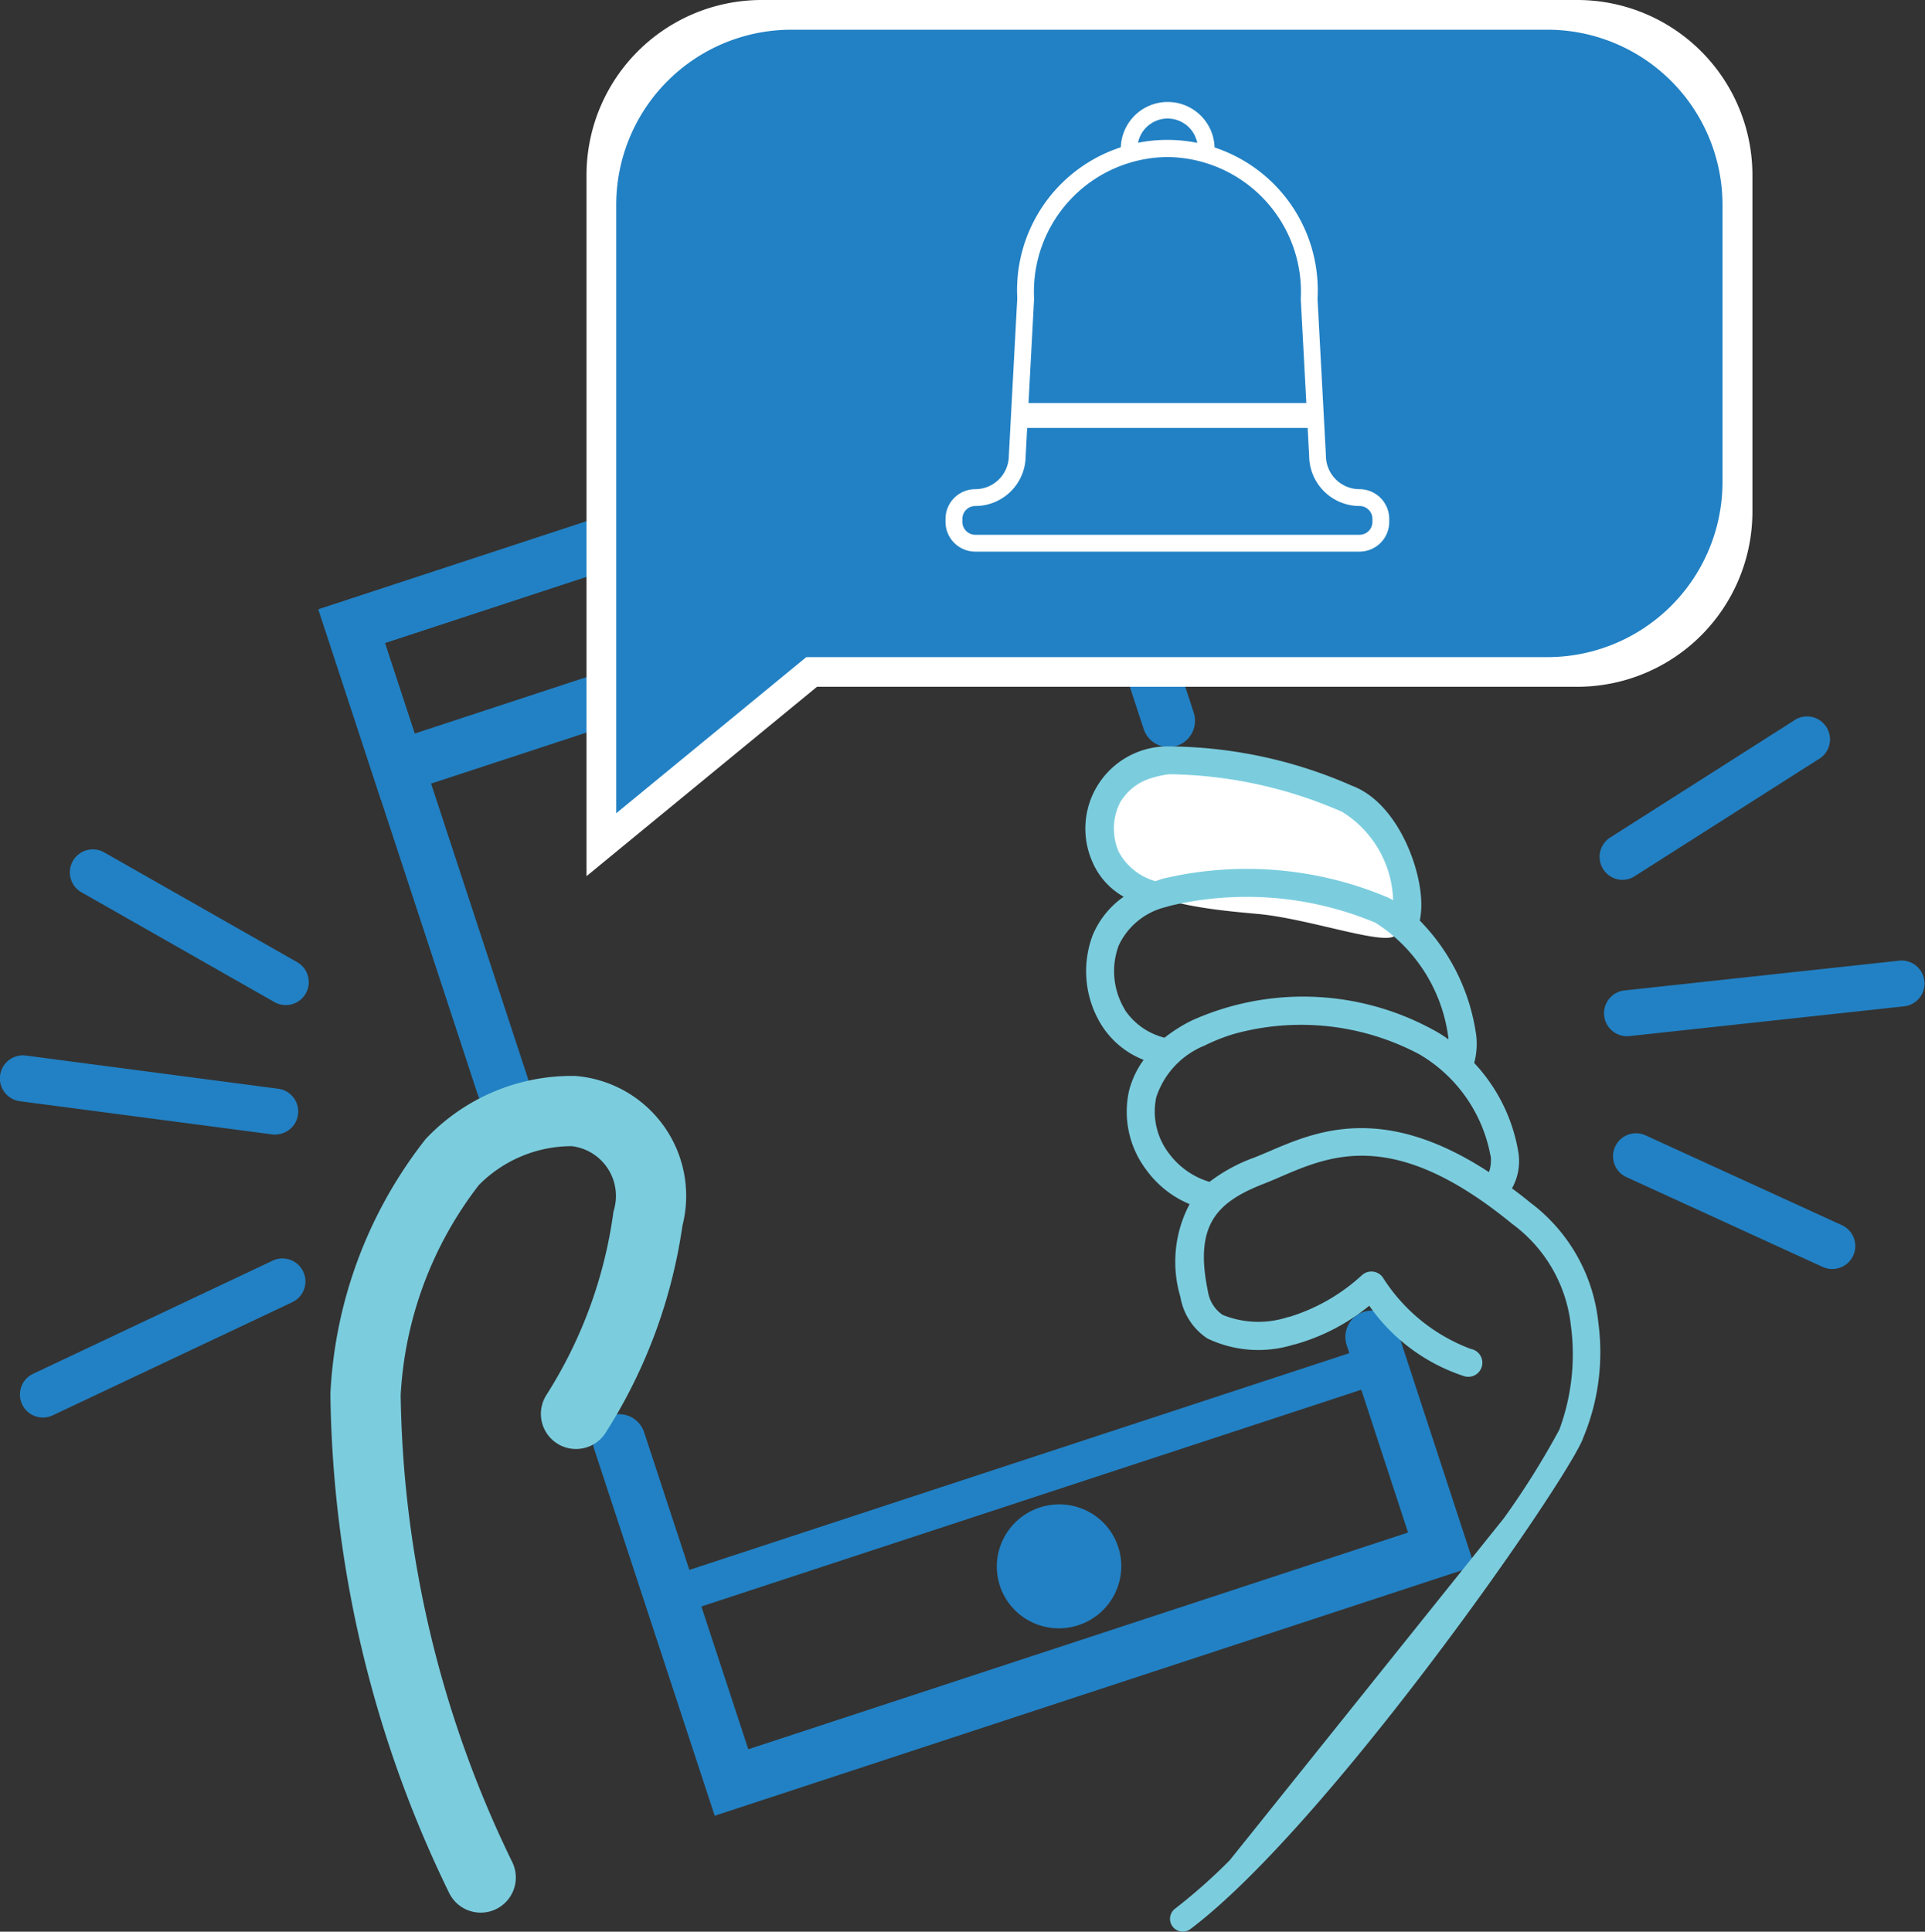
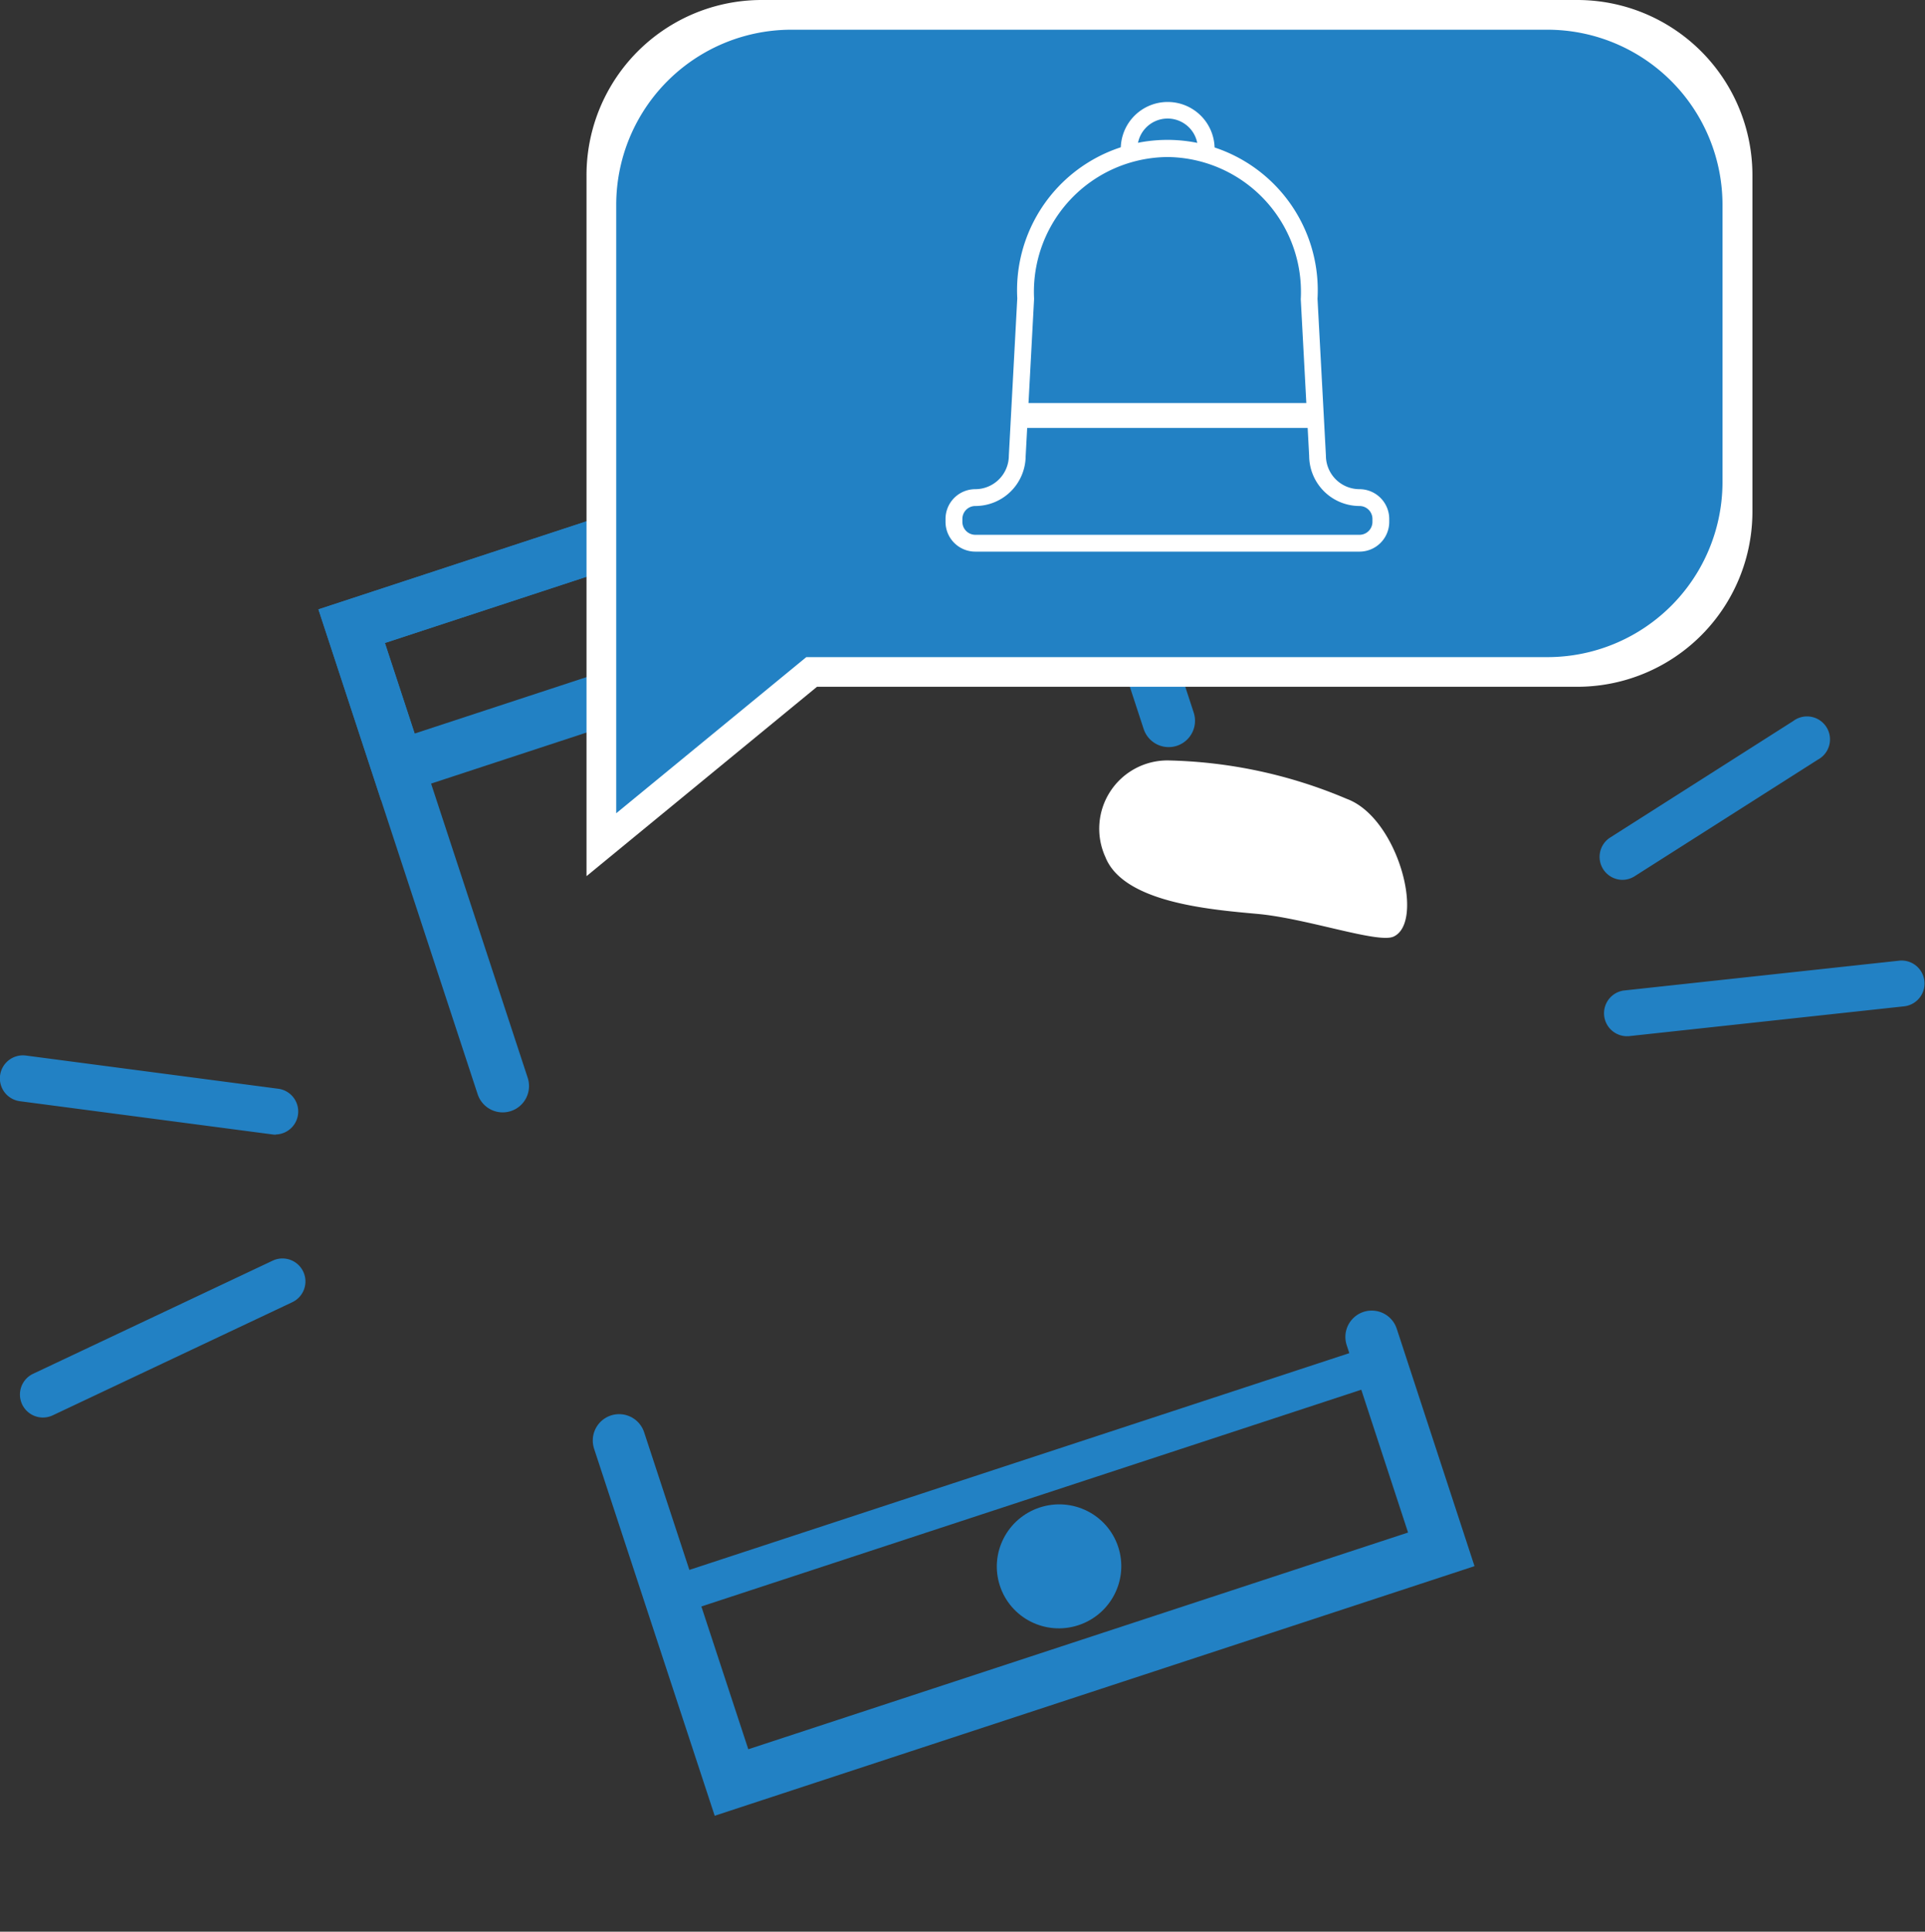
<svg xmlns="http://www.w3.org/2000/svg" width="54.811" height="55" viewBox="0 0 54.811 55">
  <rect x="0" y="0" width="54.811" height="55" fill="#333333" stroke="none" />
  <defs>
    <style>
      .cls-1, .cls-2, .cls-3, .cls-5 {
        fill: none;
        stroke-miterlimit: 10;
      }

      .cls-1, .cls-2, .cls-3 {
        stroke: #2281c4;
      }

      .cls-1, .cls-5 {
        stroke-linecap: round;
      }

      .cls-1, .cls-2 {
        stroke-width: 1.5px;
      }

      .cls-3 {
        stroke-width: 1.096px;
      }

      .cls-4 {
        fill: #2281c4;
      }

      .cls-5 {
        stroke: #7bcdde;
        stroke-width: 2px;
      }

      .cls-6 {
        fill: #fff;
      }

      .cls-7 {
        fill: #7bcdde;
      }
    </style>
  </defs>
  <g id="Group_646" data-name="Group 646" transform="translate(-616 -563.654)">
    <g id="Group_394" data-name="Group 394" transform="translate(626.013 574.844)">
      <g id="Group_393" data-name="Group 393" transform="translate(0)">
        <path id="Path_544" data-name="Path 544" class="cls-1" d="M645.385,611.419l-4.3-13.094,20.21-6.639,3.053,9.333" transform="translate(-641.085 -591.687)" />
        <path id="Path_545" data-name="Path 545" class="cls-1" d="M681.592,659.016l1.981,6.048-20.21,6.639-3.2-9.738" transform="translate(-652.548 -632.141)" />
        <rect id="Rectangle_250" data-name="Rectangle 250" class="cls-2" width="21.273" height="4.214" transform="matrix(0.95, -0.312, 0.312, 0.95, 0, 6.639)" />
        <rect id="Rectangle_251" data-name="Rectangle 251" class="cls-3" width="21.273" height="5.63" transform="matrix(0.95, -0.312, 0.312, 0.95, 9.074, 34.263)" />
        <ellipse id="Ellipse_133" data-name="Ellipse 133" class="cls-4" cx="1.773" cy="1.764" rx="1.773" ry="1.764" transform="matrix(0.95, -0.312, 0.312, 0.95, 17.907, 32.285)" />
        <rect id="Rectangle_252" data-name="Rectangle 252" class="cls-4" width="6.697" height="0.917" rx="0.458" transform="matrix(0.95, -0.312, 0.312, 0.95, 7.269, 6.046)" />
      </g>
    </g>
-     <path id="Path_546" data-name="Path 546" class="cls-5" d="M648.071,651.522a13.9,13.9,0,0,0,2.048-5.556A2.426,2.426,0,0,0,648,642.9a4.717,4.717,0,0,0-3.452,1.451,11.724,11.724,0,0,0-2.47,6.614,32.278,32.278,0,0,0,3.279,13.758" transform="translate(-15.67 -47.612)" />
    <path id="Path_547" data-name="Path 547" class="cls-6" d="M701.481,618.959a13.719,13.719,0,0,0-5.1-1.095,1.944,1.944,0,0,0-1.774,2.751c.514,1.293,2.957,1.494,4.332,1.619,1.4.127,3.423.845,3.869.648C703.716,622.48,702.946,619.5,701.481,618.959Z" transform="translate(-47.133 -32.559)" />
    <g id="Group_396" data-name="Group 396" transform="translate(632.7 563.654)">
      <g id="Group_395" data-name="Group 395">
        <path id="Path_548" data-name="Path 548" class="cls-4" d="M686.258,583.421H664.883l-5.987,4.917V569.7a4.987,4.987,0,0,1,4.988-4.987h22.375a4.987,4.987,0,0,1,4.988,4.987v8.731A4.987,4.987,0,0,1,686.258,583.421Z" transform="translate(-658.473 -564.292)" />
        <path id="Path_549" data-name="Path 549" class="cls-6" d="M657.837,588.6V568.642a4.987,4.987,0,0,1,4.988-4.988h23.221a4.987,4.987,0,0,1,4.988,4.988v9.578a4.987,4.987,0,0,1-4.988,4.988H664.4Zm.846-19.108v17.317l5.412-4.445h21.1a4.987,4.987,0,0,0,4.987-4.988v-7.885A4.987,4.987,0,0,0,685.2,564.5H663.67A4.987,4.987,0,0,0,658.683,569.488Z" transform="translate(-657.837 -563.654)" />
      </g>
    </g>
-     <path id="Path_550" data-name="Path 550" class="cls-7" d="M706.1,629.848c-.175-.144-.346-.277-.516-.4a1.587,1.587,0,0,0,.186-1.008,4.88,4.88,0,0,0-1.261-2.563,2.1,2.1,0,0,0,.062-.754,5.785,5.785,0,0,0-1.611-3.3,2.291,2.291,0,0,0,.042-.541c-.035-1.09-.741-2.843-1.977-3.3a13.108,13.108,0,0,0-5.281-1.118,2.34,2.34,0,0,0-2.1,3.3,2.066,2.066,0,0,0,.885.98,2.523,2.523,0,0,0-.879,1.086,2.906,2.906,0,0,0,.23,2.54,2.482,2.482,0,0,0,1.217,1.019,2.6,2.6,0,0,0-.414.873,2.742,2.742,0,0,0,.493,2.263,2.892,2.892,0,0,0,1.23.971,3.505,3.505,0,0,0-.262,2.644,1.769,1.769,0,0,0,.77,1.182,3.369,3.369,0,0,0,2.448.176l.069-.016a5.8,5.8,0,0,0,2.09-1.093,5.3,5.3,0,0,0,2.7,2.005.4.4,0,1,0,.192-.775,5.056,5.056,0,0,1-2.512-2.045.4.4,0,0,0-.588-.055,5.386,5.386,0,0,1-2.049,1.182l-.076.017a2.706,2.706,0,0,1-1.841-.068.989.989,0,0,1-.42-.674c-.395-1.9.259-2.54,1.6-3.063.153-.06.313-.127.478-.2,1.446-.62,3.25-1.391,6.59,1.349a4.144,4.144,0,0,1,1.666,2.882,6.169,6.169,0,0,1-.329,2.976,22.937,22.937,0,0,1-1.583,2.525l-7.8,9.732a15.943,15.943,0,0,1-1.556,1.379.363.363,0,1,0,.437.58C700.3,647.618,707.007,638,707.6,636.588c0,0,0-.005,0-.008a6.315,6.315,0,0,0,.446-3.289A4.905,4.905,0,0,0,706.1,629.848Zm-11.644-11.434a1.529,1.529,0,0,1,.9-.658,2.563,2.563,0,0,1,.477-.1,12.648,12.648,0,0,1,4.919,1.073h0a3.071,3.071,0,0,1,1.449,2.514c-.059-.032-.119-.065-.18-.091a10.333,10.333,0,0,0-6.363-.525c-.081.022-.152.049-.228.073a1.705,1.705,0,0,1-1.043-.837A1.653,1.653,0,0,1,694.451,618.414Zm.115,5.958a2.107,2.107,0,0,1-.186-1.835,2,2,0,0,1,1.347-1.1c.042-.013.085-.025.128-.037a9.483,9.483,0,0,1,5.839.485,4.568,4.568,0,0,1,2.077,3.294c0,.009,0,.017,0,.026a3.73,3.73,0,0,0-.459-.285h0a7.727,7.727,0,0,0-6.849-.252,4.342,4.342,0,0,0-.776.49A1.919,1.919,0,0,1,694.566,624.371Zm10.406,4.143a1.031,1.031,0,0,1-.047.471c-3.022-1.976-4.928-1.162-6.239-.6-.157.067-.308.132-.453.188a4.721,4.721,0,0,0-1.266.689,2.236,2.236,0,0,1-1.146-.8,1.958,1.958,0,0,1-.37-1.608,2.388,2.388,0,0,1,1.369-1.47,5.48,5.48,0,0,1,.834-.332,7.172,7.172,0,0,1,5.293.58h0A4.233,4.233,0,0,1,704.972,628.514Z" transform="translate(-46.534 -31.958)" />
    <g id="Group_397" data-name="Group 397" transform="translate(616 587.837)">
-       <path id="Path_551" data-name="Path 551" class="cls-4" d="M627.13,628.671a.652.652,0,0,1-.323-.085l-5.493-3.125a.654.654,0,0,1,.647-1.137l5.493,3.125a.654.654,0,0,1-.324,1.223Z" transform="translate(-618.994 -624.238)" />
      <path id="Path_552" data-name="Path 552" class="cls-4" d="M618.079,657.95a.654.654,0,0,1-.28-1.246l6.819-3.22a.654.654,0,1,1,.559,1.183l-6.819,3.22A.656.656,0,0,1,618.079,657.95Z" transform="translate(-616.855 -641.773)" />
      <path id="Path_553" data-name="Path 553" class="cls-4" d="M623.853,641.2a.705.705,0,0,1-.086-.006l-7.2-.947a.654.654,0,0,1,.171-1.3l7.2.947a.654.654,0,0,1-.085,1.3Z" transform="translate(-616 -633.076)" />
    </g>
    <g id="Group_398" data-name="Group 398" transform="translate(661.547 584.082)">
      <path id="Path_554" data-name="Path 554" class="cls-4" d="M730.761,619.454a.654.654,0,0,1-.352-1.206l5.209-3.315a.654.654,0,1,1,.7,1.1l-5.209,3.315A.652.652,0,0,1,730.761,619.454Z" transform="translate(-730.107 -614.831)" />
-       <path id="Path_555" data-name="Path 555" class="cls-4" d="M737.3,648.355a.65.65,0,0,1-.271-.059l-5.588-2.557a.654.654,0,0,1,.544-1.19l5.588,2.557a.654.654,0,0,1-.273,1.249Z" transform="translate(-730.677 -632.651)" />
      <path id="Path_556" data-name="Path 556" class="cls-4" d="M731,634.313a.654.654,0,0,1-.07-1.3l7.861-.852a.654.654,0,0,1,.141,1.3l-7.861.852C731.045,634.311,731.021,634.313,731,634.313Z" transform="translate(-730.249 -625.238)" />
    </g>
    <g id="Group_400" data-name="Group 400" transform="translate(642.927 566.561)">
      <rect id="Rectangle_253" data-name="Rectangle 253" class="cls-6" width="8.363" height="0.708" transform="translate(2.135 8.569)" />
      <g id="Group_399" data-name="Group 399" transform="translate(4.987)">
        <path id="Path_557" data-name="Path 557" class="cls-6" d="M698.372,572.635a.24.24,0,0,1-.239-.24.86.86,0,1,0-1.7,0,.239.239,0,1,1-.478,0,1.336,1.336,0,1,1,2.66,0A.24.24,0,0,1,698.372,572.635Z" transform="translate(-695.951 -570.936)" />
      </g>
      <path id="Path_558" data-name="Path 558" class="cls-6" d="M695.245,585.369H684.3a.848.848,0,0,1-.847-.847v-.084a.848.848,0,0,1,.847-.847.957.957,0,0,0,.956-.956l.24-4.479a4.281,4.281,0,1,1,8.549.013l.239,4.466a.957.957,0,0,0,.956.956.848.848,0,0,1,.847.847v.084A.847.847,0,0,1,695.245,585.369Zm-5.47-11.235a3.836,3.836,0,0,0-3.8,4.036l-.24,4.479a1.433,1.433,0,0,1-1.434,1.421.368.368,0,0,0-.368.368v.084a.369.369,0,0,0,.368.368h10.94a.369.369,0,0,0,.368-.368v-.084a.368.368,0,0,0-.368-.368,1.436,1.436,0,0,1-1.434-1.428l-.239-4.46A3.84,3.84,0,0,0,689.775,574.134Z" transform="translate(-683.458 -572.57)" />
    </g>
  </g>
</svg>